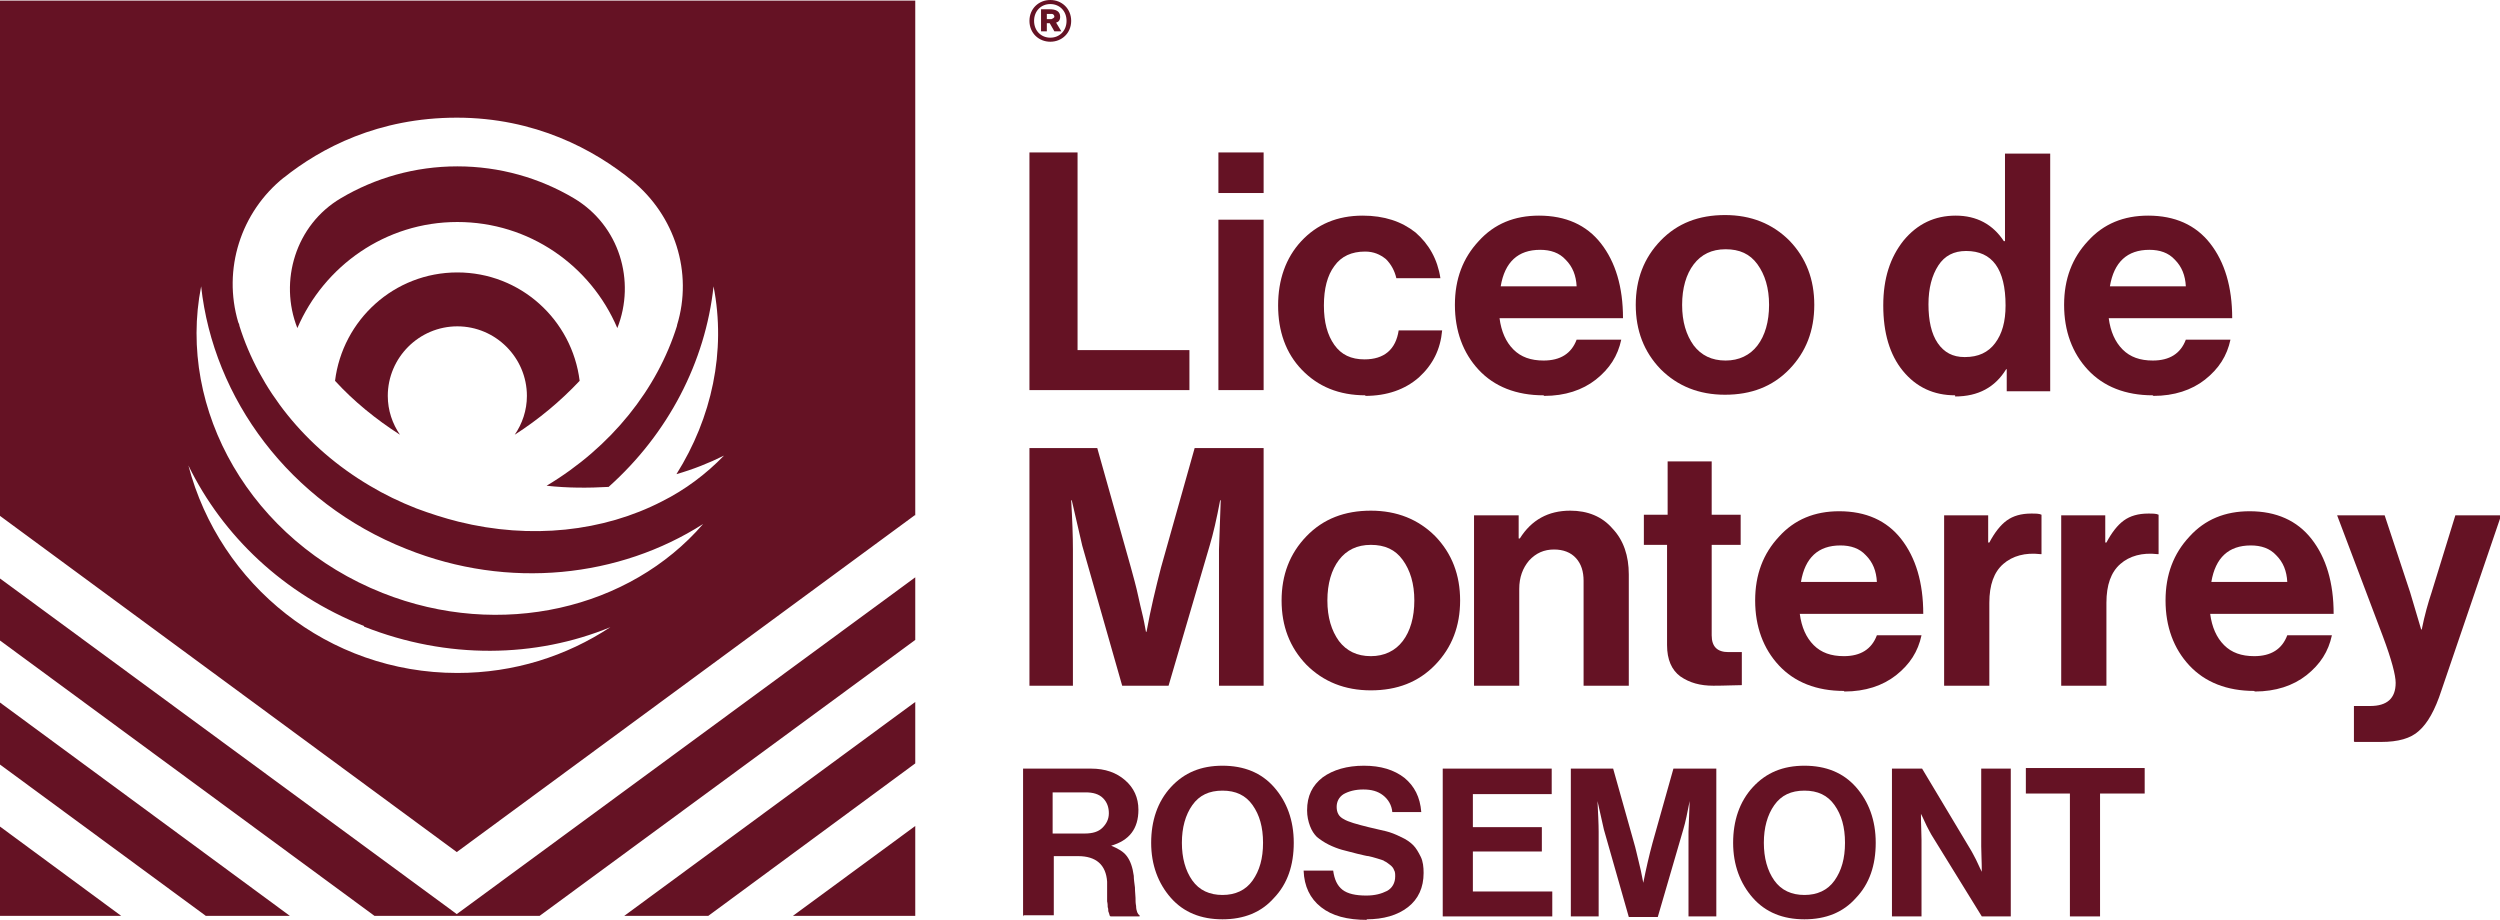
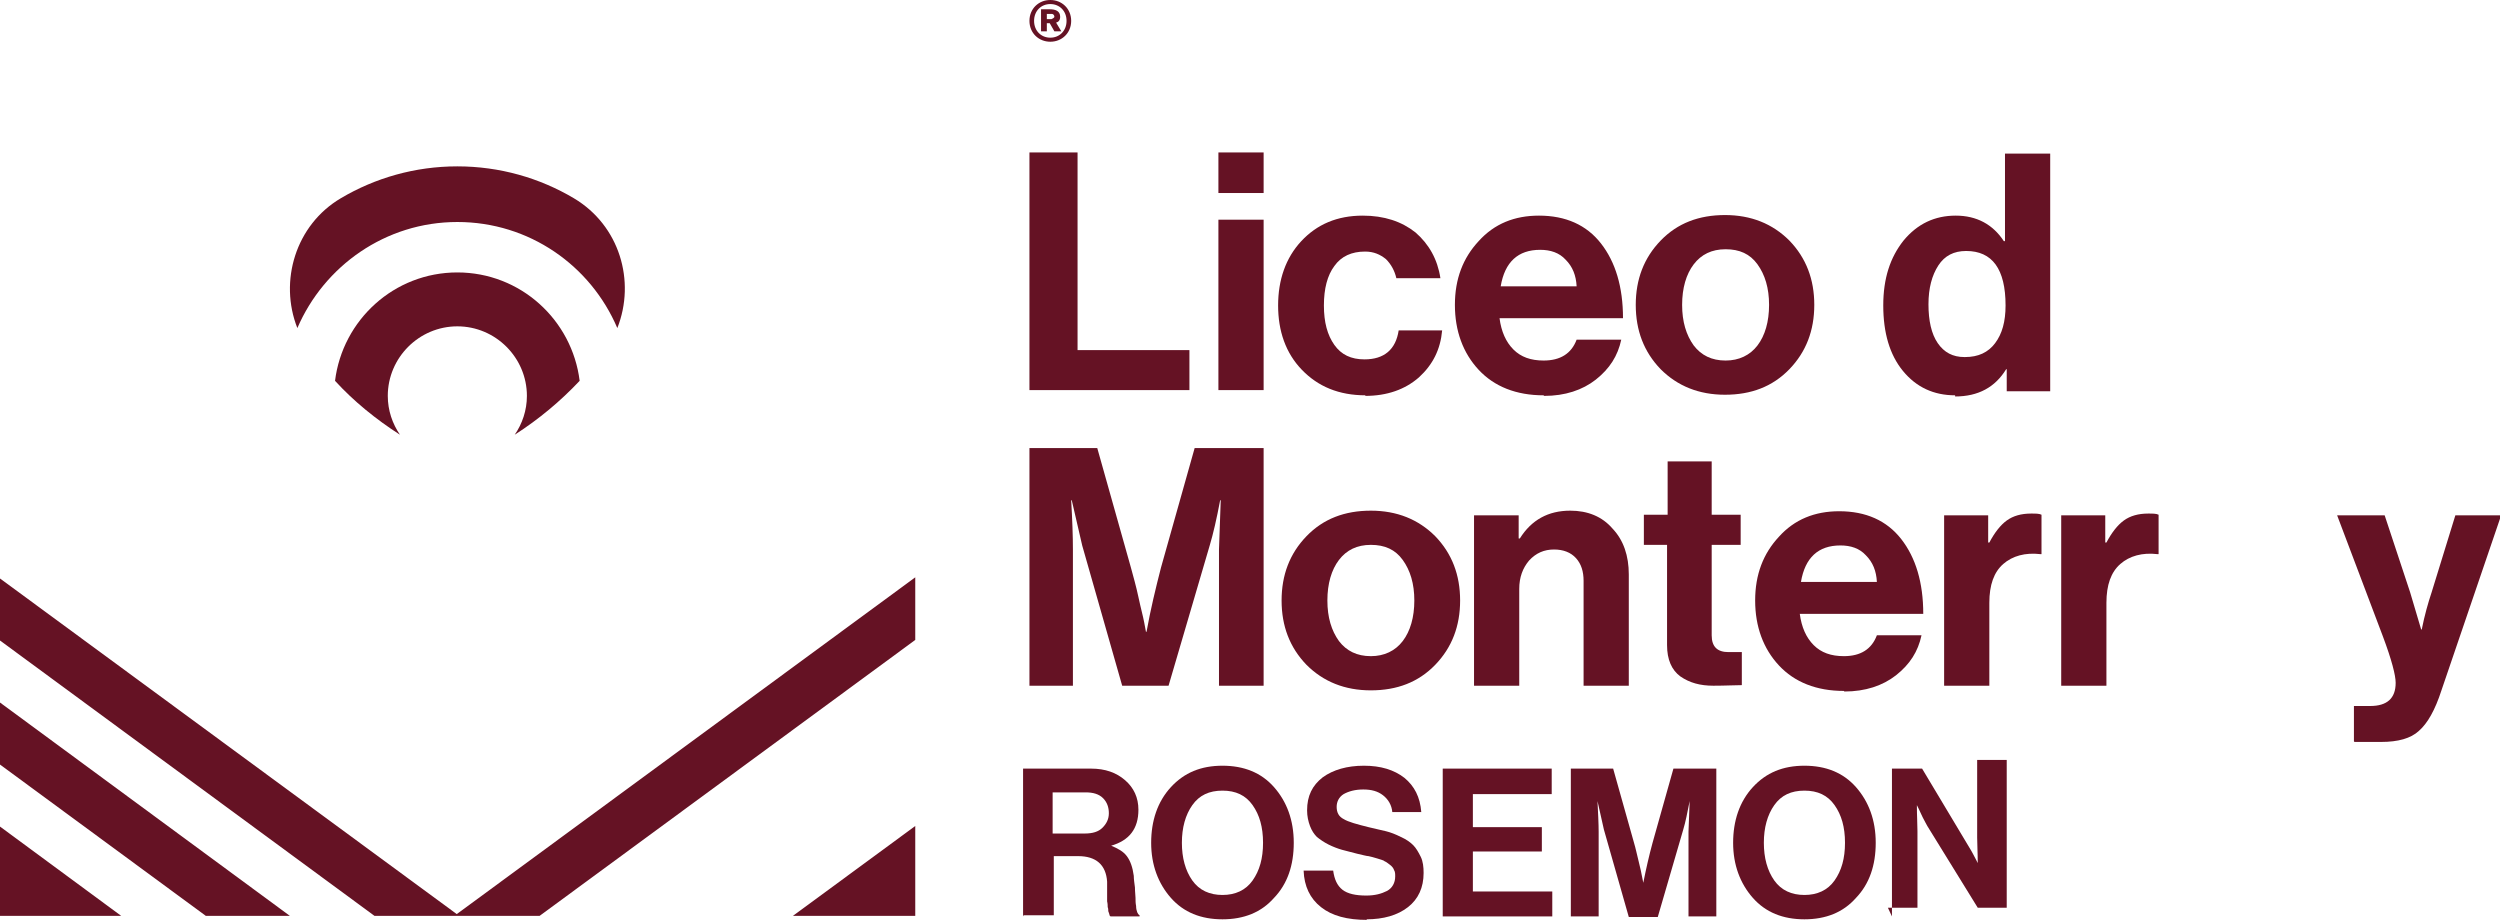
<svg xmlns="http://www.w3.org/2000/svg" viewBox="0 0 43.13 15.87" data-name="Capa 2" id="Capa_2">
  <defs>
    <style>
      .cls-1 {
        fill: #651224;
      }
    </style>
  </defs>
  <g data-name="Layer 1" id="Layer_1">
    <g>
      <g>
        <polygon points="5 15.8 0 12.12 0 13.19 3.55 15.8 5 15.8" class="cls-1" />
-         <path d="M15.79,8.89V.01H0v8.89l7.88,5.8,7.9-5.81ZM4.89,3.07c.65-.52,1.64-1.04,2.99-1.04s2.37.55,3.03,1.09c.73.6,1.05,1.58.77,2.49,0,0,0,0,0,.01-.34,1.09-1.13,2.09-2.25,2.76.36.04.72.04,1.07.02,1.03-.92,1.67-2.16,1.81-3.46.22,1.12-.03,2.27-.64,3.24.28-.08.56-.19.82-.32-.31.32-.67.59-1.07.79-1.01.52-2.26.66-3.51.35-.24-.06-.49-.14-.73-.23-.28-.11-.55-.24-.8-.39-1.12-.66-1.91-1.67-2.25-2.76,0-.02-.01-.04-.02-.06-.27-.91.04-1.9.79-2.5ZM3.47,4.94c.21,1.93,1.52,3.73,3.54,4.53,1.77.71,3.68.49,5.12-.43-1.26,1.46-3.49,2-5.53,1.19-2.27-.9-3.55-3.16-3.13-5.29ZM6.28,10.81c1.44.57,2.96.54,4.25.01-.76.5-1.66.79-2.64.79-2.23,0-4.1-1.52-4.64-3.58.59,1.21,1.64,2.22,3.03,2.77Z" class="cls-1" />
        <path d="M7.89,3.83c1.24,0,2.3.75,2.76,1.83.32-.81.04-1.77-.75-2.24-.59-.35-1.28-.55-2.01-.55s-1.42.2-2.01.55c-.78.46-1.07,1.43-.75,2.24.46-1.07,1.52-1.83,2.76-1.83Z" class="cls-1" />
-         <polygon points="12.22 15.8 15.79 13.17 15.79 12.11 10.77 15.8 12.22 15.8" class="cls-1" />
        <path d="M7.89,4.7c-1.09,0-1.98.82-2.11,1.87.32.35.7.66,1.12.93-.13-.19-.21-.42-.21-.67,0-.66.54-1.2,1.2-1.2s1.2.54,1.2,1.2c0,.25-.08.48-.21.67.42-.27.79-.58,1.12-.93-.13-1.05-1.02-1.87-2.11-1.87Z" class="cls-1" />
        <polygon points="15.79 15.8 15.79 14.25 13.68 15.8 15.79 15.8" class="cls-1" />
        <polygon points="7.88 15.77 7.88 15.77 7.88 15.77 7.88 15.77 7.88 15.77 0 9.98 0 11.05 6.46 15.8 9.31 15.8 15.79 11.04 15.79 9.96 7.88 15.77" class="cls-1" />
        <polygon points="0 15.8 2.09 15.8 0 14.26 0 15.8" class="cls-1" />
      </g>
      <g>
        <g>
          <path d="M17.76,6.73V2.63h.83v3.41h1.93v.69h-2.76Z" class="cls-1" />
          <path d="M21.02,3.33v-.7h.78v.7h-.78ZM21.02,6.73v-2.94h.78v2.94h-.78Z" class="cls-1" />
          <path d="M23.56,6.82c-.46,0-.82-.15-1.1-.44-.28-.29-.41-.67-.41-1.11s.13-.82.4-1.11c.27-.29.62-.44,1.06-.44.37,0,.67.1.91.29.23.2.38.46.43.79h-.76c-.03-.13-.09-.24-.18-.33-.1-.08-.21-.13-.36-.13-.23,0-.41.08-.53.25-.12.16-.18.39-.18.68s.06.51.18.68c.12.17.29.25.52.25.34,0,.54-.17.59-.5h.75c-.03.33-.16.59-.4.81-.24.21-.55.32-.93.32Z" class="cls-1" />
          <path d="M26.63,6.82c-.47,0-.85-.15-1.12-.44-.27-.29-.41-.67-.41-1.12s.14-.81.41-1.1c.27-.3.62-.44,1.04-.44.46,0,.82.16,1.07.48.25.32.38.75.38,1.29h-2.13c.03.23.11.41.24.54.13.13.3.19.52.19.29,0,.48-.12.57-.36h.77c-.06.28-.2.5-.44.69-.23.18-.53.28-.89.28ZM26.57,4.31c-.38,0-.61.21-.68.63h1.31c-.01-.19-.07-.34-.19-.46-.11-.12-.26-.17-.44-.17Z" class="cls-1" />
          <path d="M30.87,6.37c-.29.3-.66.44-1.11.44s-.82-.15-1.11-.44c-.29-.3-.43-.67-.43-1.11s.14-.81.43-1.11c.29-.3.66-.44,1.11-.44s.82.15,1.11.44c.29.3.43.67.43,1.11s-.14.81-.43,1.11ZM29.77,6.22c.23,0,.42-.09.55-.26.13-.17.2-.41.2-.7s-.07-.52-.2-.7c-.13-.18-.31-.26-.55-.26s-.42.09-.55.26c-.13.17-.2.41-.2.7s.07.52.2.7c.13.17.31.26.55.26Z" class="cls-1" />
          <path d="M33.73,6.82c-.37,0-.67-.14-.9-.42-.23-.28-.34-.66-.34-1.13s.12-.83.35-1.12c.24-.29.54-.43.9-.43s.64.15.83.44h.02v-1.51h.78v4.1h-.75v-.38h-.01c-.19.31-.48.47-.88.47ZM33.9,6.16c.23,0,.4-.08.52-.24.12-.16.18-.37.18-.65,0-.63-.23-.94-.68-.94-.21,0-.37.08-.48.25-.11.17-.17.39-.17.67s.05.51.16.67c.11.16.26.24.46.24Z" class="cls-1" />
-           <path d="M37.14,6.82c-.47,0-.85-.15-1.12-.44-.27-.29-.41-.67-.41-1.12s.14-.81.41-1.1c.27-.3.62-.44,1.04-.44.46,0,.82.16,1.07.48.25.32.38.75.38,1.29h-2.13c.03.23.11.41.24.54.13.13.3.19.52.19.29,0,.48-.12.57-.36h.77c-.06.28-.2.5-.44.69-.23.18-.53.28-.89.28ZM37.08,4.31c-.38,0-.61.21-.68.63h1.31c-.01-.19-.07-.34-.19-.46-.11-.12-.26-.17-.44-.17Z" class="cls-1" />
          <path d="M17.76,11.83v-4.1h1.17l.58,2.06c.04.15.09.32.13.51.04.19.08.33.1.44l.03.16h.01c.07-.39.16-.76.25-1.11l.58-2.06h1.19v4.1h-.77v-2.35l.03-.85h-.01c-.06.32-.12.58-.18.78l-.71,2.42h-.8l-.69-2.42-.18-.78h-.01c.02.34.03.63.03.85v2.35h-.76Z" class="cls-1" />
          <path d="M24.76,11.47c-.29.3-.66.44-1.11.44s-.82-.15-1.11-.44c-.29-.3-.43-.67-.43-1.11s.14-.81.43-1.11c.29-.3.66-.44,1.11-.44s.82.15,1.11.44c.29.3.43.67.43,1.11s-.14.81-.43,1.11ZM23.65,11.32c.23,0,.42-.09.55-.26.13-.17.2-.41.2-.7s-.07-.52-.2-.7c-.13-.18-.31-.26-.55-.26s-.42.09-.55.26c-.13.17-.2.41-.2.7s.07.52.2.7c.13.17.31.26.55.26Z" class="cls-1" />
          <path d="M26.2,8.89v.4h.02c.2-.32.49-.48.87-.48.3,0,.55.1.73.31.19.2.28.47.28.79v1.92h-.78v-1.81c0-.16-.04-.29-.13-.39-.09-.1-.22-.15-.38-.15-.17,0-.31.06-.43.19-.11.13-.17.29-.17.49v1.67h-.78v-2.94h.76Z" class="cls-1" />
          <path d="M28.36,9.4v-.52h.41v-.92h.76v.92h.5v.52h-.5v1.56c0,.2.1.29.29.29h.23s0,.57,0,.57c-.12,0-.28.01-.49.01-.23,0-.41-.05-.57-.16-.15-.11-.23-.29-.23-.54v-1.73h-.41Z" class="cls-1" />
          <path d="M31.81,11.92c-.47,0-.85-.15-1.12-.44-.27-.29-.41-.67-.41-1.12s.14-.81.41-1.1c.27-.3.62-.44,1.04-.44.46,0,.82.16,1.07.48.25.32.38.75.38,1.29h-2.13c.03.23.11.41.24.54.13.13.3.19.52.19.29,0,.48-.12.57-.36h.77c-.06.28-.2.5-.44.69-.23.18-.53.28-.89.28ZM31.75,9.41c-.38,0-.61.21-.68.63h1.31c-.01-.19-.07-.34-.19-.46-.11-.12-.26-.17-.44-.17Z" class="cls-1" />
          <path d="M34.3,8.89v.47h.02c.09-.17.19-.3.3-.38.11-.08.25-.12.42-.12.08,0,.14,0,.18.02v.68h-.02c-.26-.03-.48.03-.64.17-.16.14-.24.36-.24.67v1.43h-.78v-2.94h.75Z" class="cls-1" />
          <path d="M36.32,8.89v.47h.02c.09-.17.19-.3.3-.38.11-.08.25-.12.42-.12.08,0,.14,0,.18.02v.68h-.02c-.26-.03-.48.03-.64.17-.16.14-.24.36-.24.67v1.43h-.78v-2.94h.75Z" class="cls-1" />
-           <path d="M38.89,11.92c-.47,0-.85-.15-1.12-.44-.27-.29-.41-.67-.41-1.12s.14-.81.41-1.1c.27-.3.62-.44,1.04-.44.46,0,.82.16,1.07.48.25.32.38.75.38,1.29h-2.13c.03.23.11.41.24.54.13.13.3.19.52.19.29,0,.48-.12.57-.36h.77c-.06.28-.2.5-.44.69-.23.18-.53.28-.89.28ZM38.83,9.41c-.38,0-.61.21-.68.63h1.31c-.01-.19-.07-.34-.19-.46-.11-.12-.26-.17-.44-.17Z" class="cls-1" />
          <path d="M40.61,12.79v-.61h.28c.29,0,.44-.13.44-.4,0-.13-.07-.4-.22-.8l-.79-2.09h.82l.44,1.33.19.64h.01c.05-.25.11-.46.17-.64l.41-1.33h.79l-1.03,3.02c-.11.34-.24.57-.39.7-.14.13-.36.19-.65.19h-.46Z" class="cls-1" />
        </g>
        <g>
          <path d="M17.65,15.81v-2.55h1.17c.25,0,.44.07.59.2.15.13.23.3.23.51,0,.33-.16.53-.47.62h0c.12.05.21.1.27.18.06.08.1.19.12.34,0,.06.01.12.02.2,0,.08.01.14.01.18,0,.05,0,.09.01.14,0,.05.01.08.02.11.01.02.02.04.04.05v.02h-.5s-.02-.01-.02-.03c0-.01-.01-.03-.02-.06,0-.02,0-.05-.01-.07,0-.02,0-.06-.01-.1,0-.04,0-.07,0-.1,0-.03,0-.07,0-.12,0-.05,0-.09,0-.12-.02-.29-.19-.44-.5-.44h-.42v1.02h-.52ZM18.16,13.67v.71h.55c.14,0,.24-.03.31-.1s.11-.15.11-.25-.03-.19-.1-.26c-.07-.07-.17-.1-.3-.1h-.56Z" class="cls-1" />
          <path d="M21.98,15.49c-.22.25-.52.37-.89.37s-.67-.12-.89-.37c-.22-.25-.34-.57-.34-.95s.11-.71.34-.96.52-.37.89-.37.67.12.89.37c.22.25.34.57.34.96s-.11.71-.34.95ZM20.57,15.19c.12.17.3.25.52.25s.4-.08.52-.25c.12-.17.18-.38.18-.65s-.06-.48-.18-.65c-.12-.17-.29-.25-.52-.25s-.4.08-.52.25c-.12.17-.18.39-.18.65s.06.48.18.65Z" class="cls-1" />
          <path d="M23.59,15.87c-.35,0-.61-.07-.8-.22s-.29-.36-.3-.63h.51c.02.15.07.26.16.33.09.07.23.1.41.1.15,0,.26-.03.36-.08.09-.05.14-.14.14-.25,0-.04,0-.08-.02-.11-.01-.03-.03-.06-.07-.09-.03-.02-.06-.05-.09-.06-.02-.02-.07-.03-.13-.05-.06-.02-.11-.03-.15-.04-.03,0-.1-.02-.19-.04-.11-.03-.2-.05-.27-.07-.07-.02-.15-.05-.23-.09-.08-.04-.15-.09-.2-.13-.05-.05-.09-.11-.12-.19-.03-.08-.05-.17-.05-.27,0-.25.09-.43.27-.57.18-.13.42-.2.71-.2s.52.07.7.21c.17.14.27.33.29.59h-.5c-.01-.12-.07-.22-.16-.29-.09-.07-.2-.1-.34-.1s-.25.03-.34.08c-.08.05-.12.13-.12.22,0,.1.04.17.12.21.08.05.23.09.43.14.12.03.22.05.3.07.08.02.16.05.26.1.09.04.16.09.21.14.05.05.09.12.13.2s.05.18.05.28c0,.25-.09.45-.27.59-.18.14-.42.21-.72.21Z" class="cls-1" />
          <path d="M24.89,15.81v-2.55h1.88v.44h-1.36v.57h1.19v.42h-1.19v.69h1.37v.43h-1.89Z" class="cls-1" />
          <path d="M27.1,15.81v-2.55h.73l.36,1.28c.03.1.05.2.08.32.03.12.05.21.06.27l.02.1h0c.05-.25.1-.47.16-.69l.36-1.28h.74v2.55h-.48v-1.46l.02-.53h0c-.04.2-.07.36-.11.49l-.44,1.51h-.5l-.43-1.51-.11-.49h0c.01.21.02.39.02.53v1.46h-.47Z" class="cls-1" />
          <path d="M32.02,15.49c-.22.25-.52.37-.89.37s-.67-.12-.89-.37c-.22-.25-.34-.57-.34-.95s.11-.71.34-.96.52-.37.89-.37.67.12.89.37c.22.25.34.57.34.96s-.11.71-.34.95ZM30.61,15.19c.12.17.3.25.52.25s.4-.08.52-.25c.12-.17.18-.38.18-.65s-.06-.48-.18-.65c-.12-.17-.29-.25-.52-.25s-.4.08-.52.25c-.12.17-.18.39-.18.65s.06.48.18.65Z" class="cls-1" />
-           <path d="M32.64,15.81v-2.55h.52l.85,1.42s.05.09.08.15c.03.06.05.11.07.15l.03.06h0c0-.18-.01-.32-.01-.44v-1.34h.51v2.55h-.5l-.87-1.41s-.05-.09-.08-.15c-.03-.06-.05-.11-.07-.15l-.03-.06h0c0,.18.01.33.01.45v1.32h-.51Z" class="cls-1" />
-           <path d="M34.95,13.69v-.44h2.05v.44h-.77v2.12h-.52v-2.12h-.77Z" class="cls-1" />
+           <path d="M32.64,15.81v-2.55h.52l.85,1.42s.05.09.08.15l.03.06h0c0-.18-.01-.32-.01-.44v-1.34h.51v2.55h-.5l-.87-1.41s-.05-.09-.08-.15c-.03-.06-.05-.11-.07-.15l-.03-.06h0c0,.18.01.33.01.45v1.32h-.51Z" class="cls-1" />
        </g>
        <path d="M18.12,0c.2,0,.36.15.36.36s-.16.36-.36.36-.36-.15-.36-.36.16-.36.36-.36ZM18.12.65c.16,0,.28-.12.28-.29s-.12-.29-.28-.29-.28.12-.28.29.12.29.28.29ZM18.06.4v.14h-.1V.16h.15c.1,0,.18.03.18.13,0,.06-.03.09-.07.1l.09.15h-.12l-.08-.14h-.06ZM18.14.24h-.08v.09h.08s.05-.02.05-.04-.01-.05-.05-.05Z" class="cls-1" />
      </g>
    </g>
  </g>
</svg>